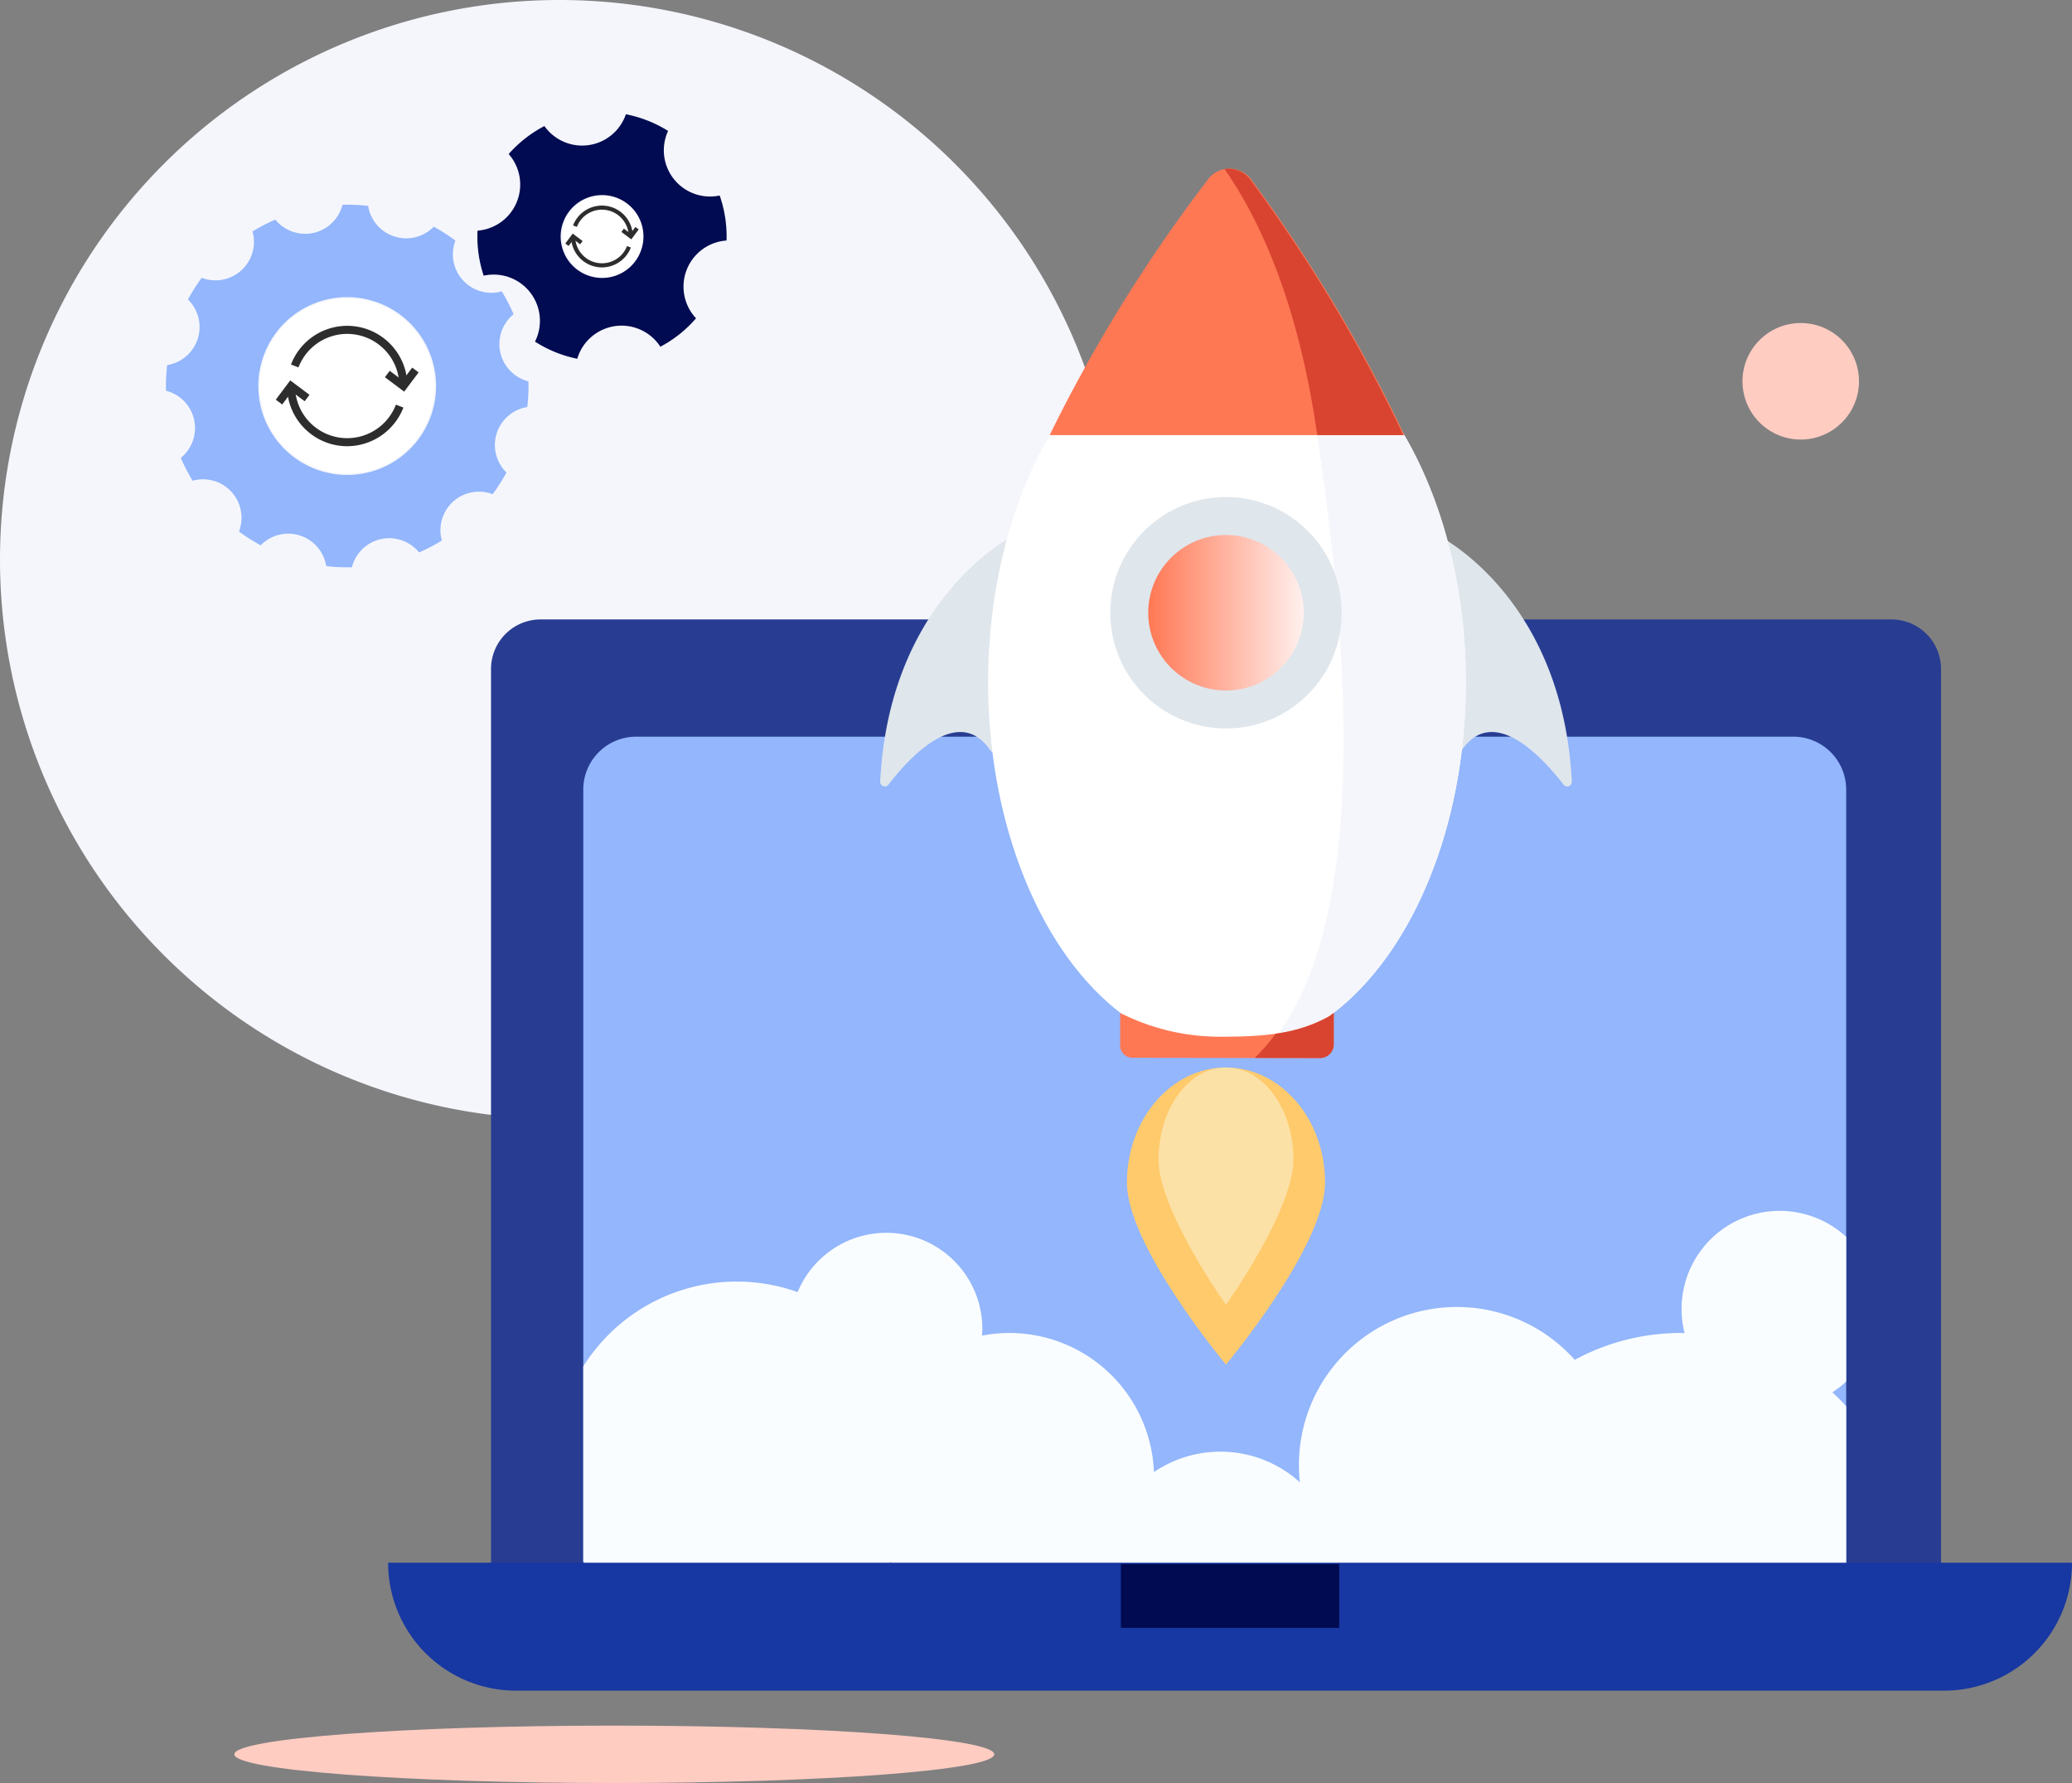
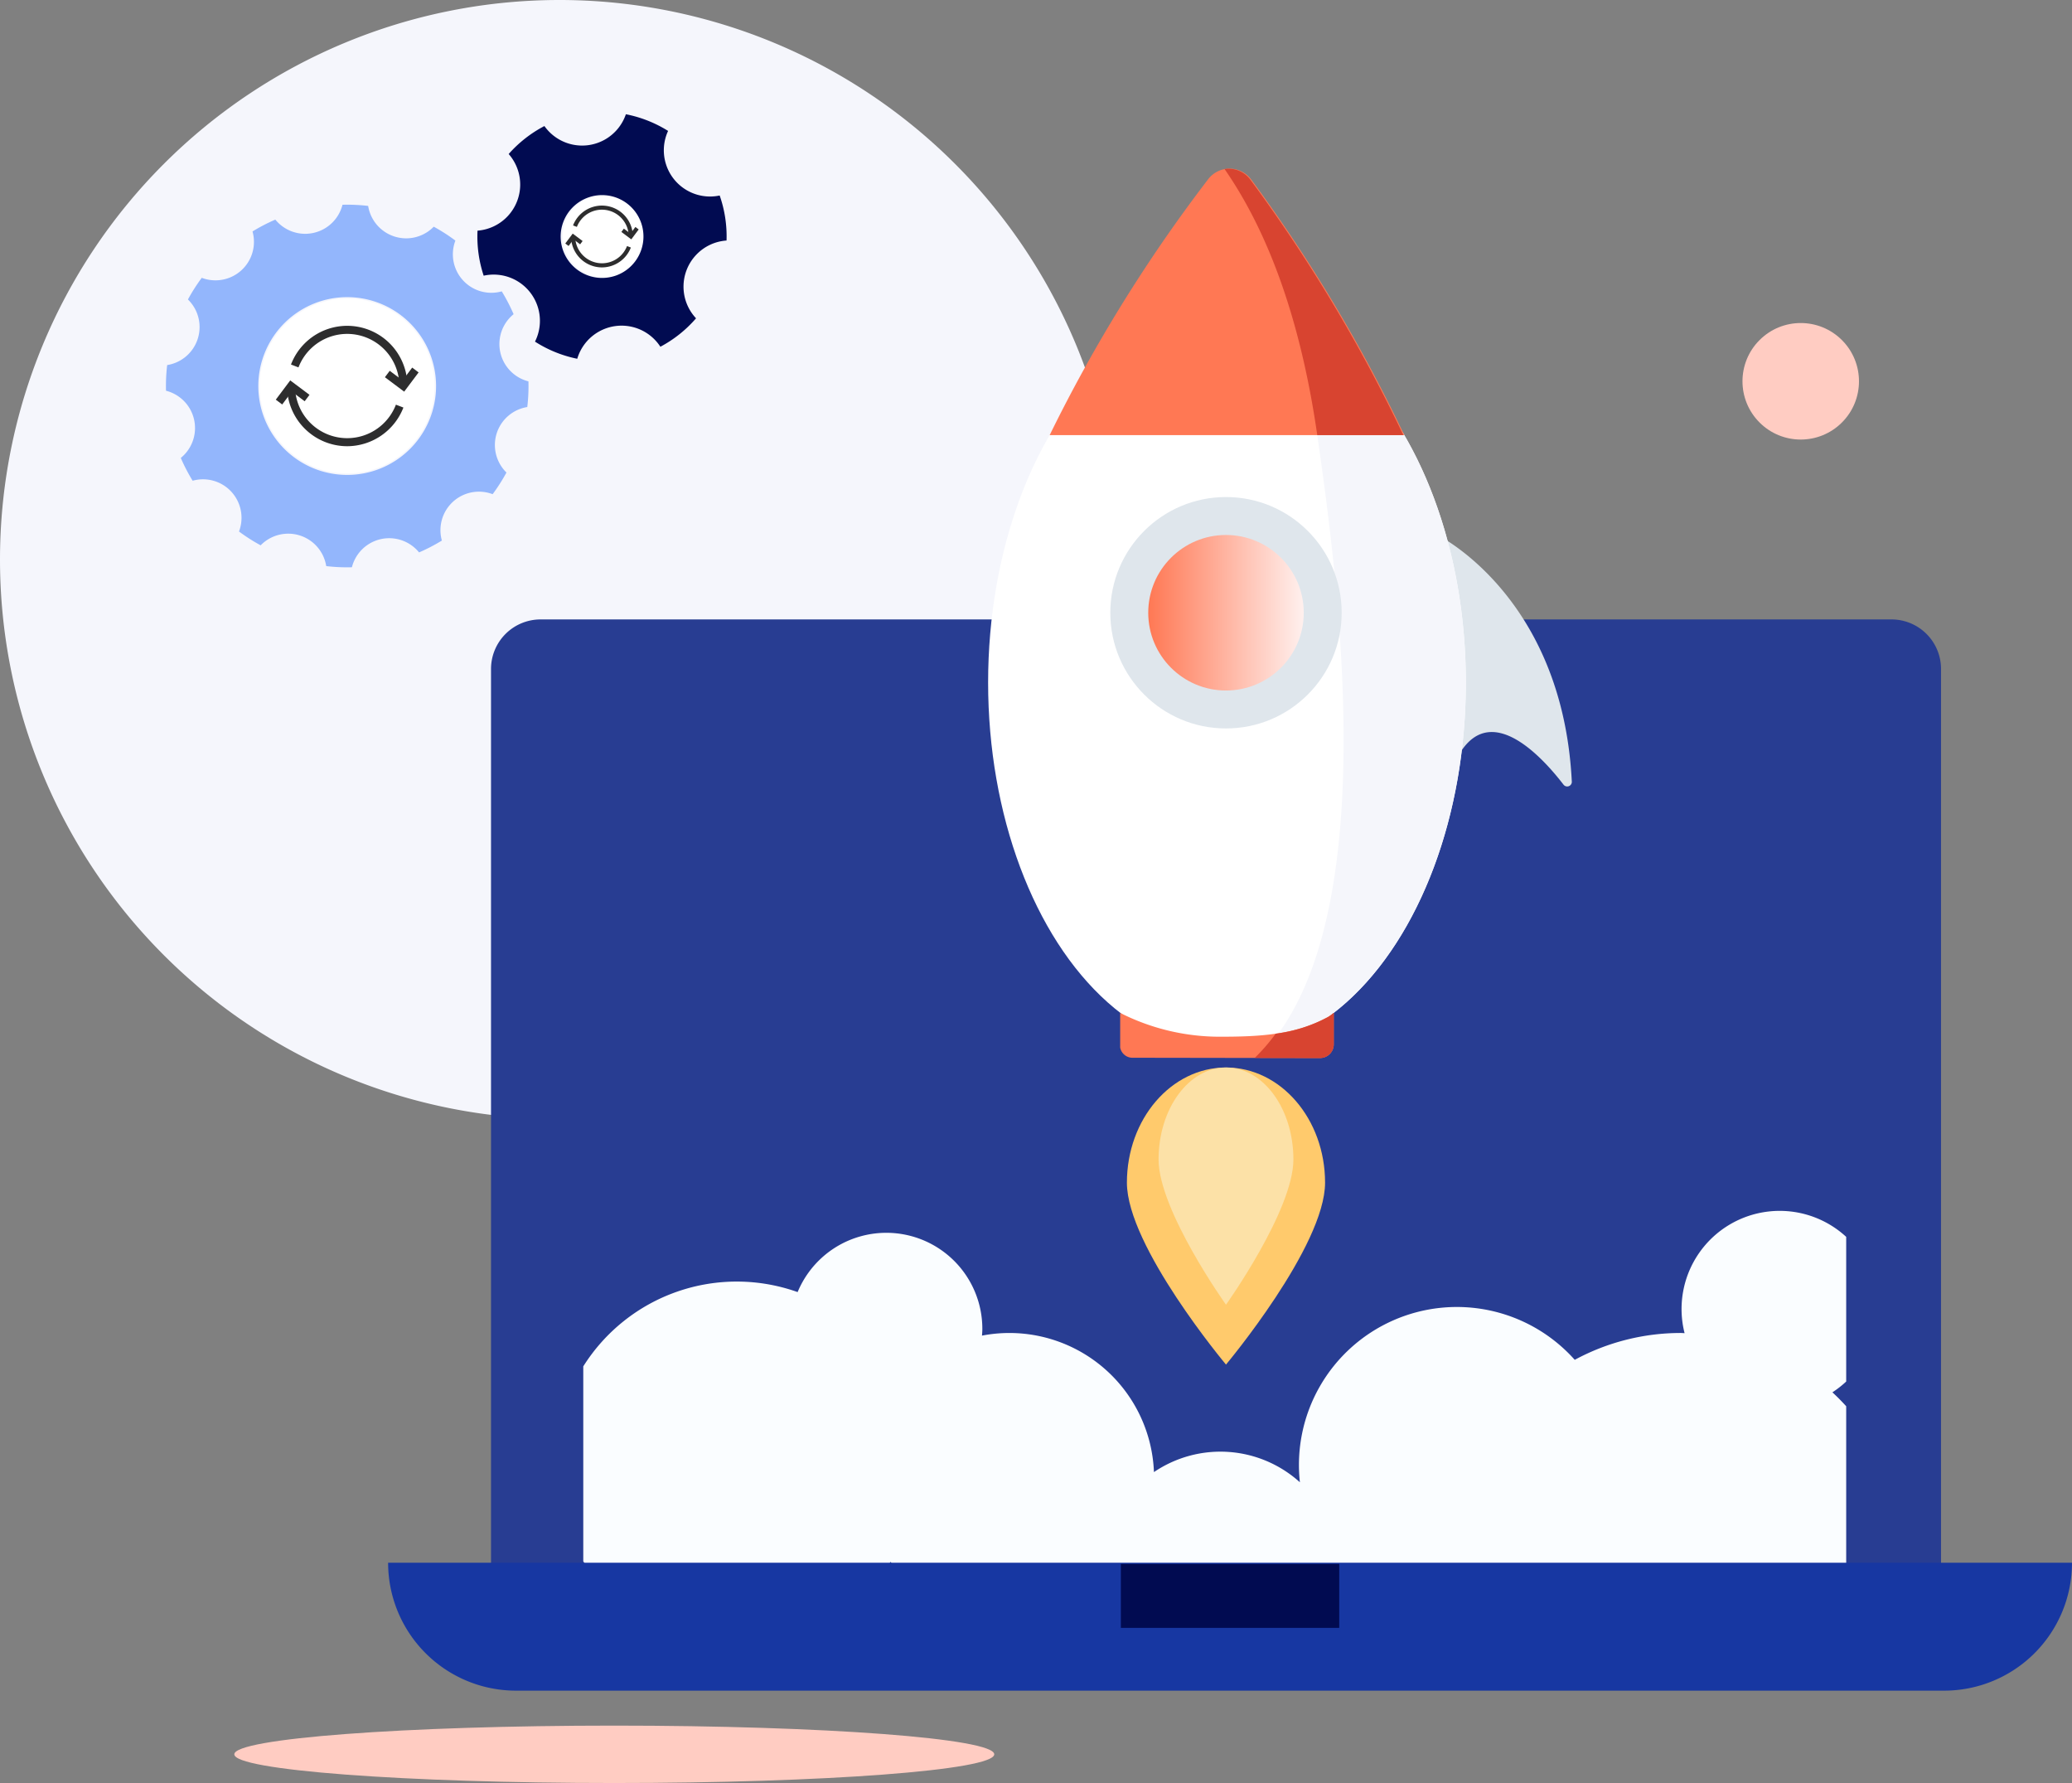
<svg xmlns="http://www.w3.org/2000/svg" id="Composant_2_1" data-name="Composant 2 – 1" width="155.124" height="133.47" viewBox="0 0 155.124 133.47">
  <rect x="0" y="0" width="155.124" height="133.47" fill="#808080" stroke="none" />
  <defs>
    <linearGradient id="linear-gradient" y1="0.5" x2="1" y2="0.5" gradientUnits="objectBoundingBox">
      <stop offset="0" stop-color="#fff" />
      <stop offset="0" stop-color="#ff7854" />
      <stop offset="0.998" stop-color="#fff0ee" />
    </linearGradient>
  </defs>
  <g id="Groupe_2359" data-name="Groupe 2359">
    <path id="Tracé_2941" data-name="Tracé 2941" d="M112.173,73.207A41.885,41.885,0,1,1,70.288,31.321,41.885,41.885,0,0,1,112.173,73.207Z" transform="translate(-28.403 -31.321)" fill="#f5f6fc" />
    <path id="Rectangle_275" data-name="Rectangle 275" d="M3.71,0H104.848a3.71,3.71,0,0,1,3.71,3.71V74.2a0,0,0,0,1,0,0H0a0,0,0,0,1,0,0V3.71A3.71,3.71,0,0,1,3.71,0Z" transform="translate(36.761 46.368)" fill="#283d92" />
-     <path id="Rectangle_276" data-name="Rectangle 276" d="M3.96,0H90.59a3.96,3.96,0,0,1,3.96,3.96V63.432a0,0,0,0,1,0,0H0a0,0,0,0,1,0,0V3.96A3.96,3.96,0,0,1,3.96,0Z" transform="translate(43.668 55.145)" fill="#93b6fc" />
    <path id="Tracé_2948" data-name="Tracé 2948" d="M158.1,155.108c-.33-.361-.672-.711-1.033-1.042a7.417,7.417,0,0,0,1.033-.809V142.429a7.346,7.346,0,0,0-12.1,7.208c-.089,0-.174-.013-.263-.013a16.683,16.683,0,0,0-7.96,2.01A11.823,11.823,0,0,0,117.2,160.8a8.864,8.864,0,0,0-10.927-.762A10.829,10.829,0,0,0,93.4,149.821c.012-.169.026-.337.026-.508a7.188,7.188,0,0,0-13.829-2.75,13.575,13.575,0,0,0-16.048,5.561v14.59a13.775,13.775,0,0,0,1.281,1.7H85.295a13.863,13.863,0,0,0,1.259-1.661,10.933,10.933,0,0,0,1.466,1.661h32.063a9,9,0,0,0,.064-1.019,11.912,11.912,0,0,0,1.042,1.019H158.1Z" transform="translate(-19.881 -49.842)" fill="#fafdff" />
    <path id="Rectangle_278" data-name="Rectangle 278" d="M0,0H126.067a0,0,0,0,1,0,0V0a9.575,9.575,0,0,1-9.575,9.575H9.575A9.575,9.575,0,0,1,0,0V0A0,0,0,0,1,0,0Z" transform="translate(29.057 116.981)" fill="#1737a2" />
    <rect id="Rectangle_279" data-name="Rectangle 279" width="16.349" height="4.787" transform="translate(83.915 117.069)" fill="#010b51" />
  </g>
  <path id="Tracé_4249" data-name="Tracé 4249" d="M100.463,275.094c0,1.186-12.735,2.149-28.446,2.149s-28.448-.964-28.448-2.149,12.736-2.148,28.448-2.148S100.463,273.907,100.463,275.094Z" transform="translate(-26.027 -143.773)" fill="#ffccc2" />
  <g id="Groupe_3142" data-name="Groupe 3142" transform="translate(12.419 8.55)">
    <path id="Tracé_4250" data-name="Tracé 4250" d="M47.89,80.772A2.884,2.884,0,0,1,50.181,78.8a13.368,13.368,0,0,0,.087-1.922,2.881,2.881,0,0,1-1.111-5.028,13.681,13.681,0,0,0-.887-1.709,2.881,2.881,0,0,1-3.471-3.8A13.572,13.572,0,0,0,43.178,65.3a2.881,2.881,0,0,1-4.91-1.555,13.526,13.526,0,0,0-1.922-.087,2.881,2.881,0,0,1-5.028,1.112,13.728,13.728,0,0,0-1.708.886,2.882,2.882,0,0,1-3.8,3.472,13.45,13.45,0,0,0-1.035,1.621,2.881,2.881,0,0,1-1.555,4.91,13.6,13.6,0,0,0-.087,1.921A2.881,2.881,0,0,1,24.24,82.61a13.586,13.586,0,0,0,.887,1.707,2.882,2.882,0,0,1,3.471,3.8,13.518,13.518,0,0,0,1.621,1.035,2.881,2.881,0,0,1,4.91,1.555,13.569,13.569,0,0,0,1.922.087,2.881,2.881,0,0,1,5.028-1.112,13.572,13.572,0,0,0,1.708-.887,2.882,2.882,0,0,1,3.8-3.471,13.64,13.64,0,0,0,1.035-1.621A2.885,2.885,0,0,1,47.89,80.772Zm-13.2,2.8a6.654,6.654,0,1,1,8.352-4.335A6.654,6.654,0,0,1,34.69,83.572Z" transform="translate(-23.124 -56.881)" fill="#93b6fc" />
    <ellipse id="Ellipse_261" data-name="Ellipse 261" cx="6.543" cy="6.543" rx="6.543" ry="6.543" transform="translate(7.032 13.804)" fill="#fff" />
    <ellipse id="Ellipse_262" data-name="Ellipse 262" cx="3.095" cy="3.095" rx="3.095" ry="3.095" transform="translate(29.705 6.048)" fill="#fff" />
    <path id="Tracé_4251" data-name="Tracé 4251" d="M130.977,47.2a9.276,9.276,0,0,0-.514-3.365A3.461,3.461,0,0,1,126.6,39a9.328,9.328,0,0,0-3.159-1.248,3.46,3.46,0,0,1-6.1.883,9.321,9.321,0,0,0-2.675,2.094,3.461,3.461,0,0,1-2.333,5.737,9.338,9.338,0,0,0,.461,3.371,3.462,3.462,0,0,1,3.842,4.936,9.288,9.288,0,0,0,3.164,1.283,3.461,3.461,0,0,1,6.223-.9,9.288,9.288,0,0,0,2.671-2.128,3.462,3.462,0,0,1,2.283-5.824Zm-8.323,2.641a3.1,3.1,0,1,1,1.936-3.942A3.105,3.105,0,0,1,122.654,49.842Z" transform="translate(-89.002 -37.75)" fill="#010b51" />
    <g id="Groupe_3136" data-name="Groupe 3136" transform="translate(8.228 15.841)">
      <g id="Groupe_3132" data-name="Groupe 3132" transform="translate(1.137)">
        <path id="Tracé_4252" data-name="Tracé 4252" d="M67.659,102.847h-.6a3.906,3.906,0,0,0-7.553-1.395l-.561-.215a4.506,4.506,0,0,1,8.715,1.609Z" transform="translate(-58.944 -98.341)" fill="#2d2d2e" />
      </g>
      <g id="Groupe_3133" data-name="Groupe 3133" transform="translate(0.841 4.506)">
        <path id="Tracé_4253" data-name="Tracé 4253" d="M62.318,120.08a4.511,4.511,0,0,1-4.506-4.505h.6a3.906,3.906,0,0,0,7.553,1.395l.561.215A4.532,4.532,0,0,1,62.318,120.08Z" transform="translate(-57.812 -115.575)" fill="#2d2d2e" />
      </g>
      <g id="Groupe_3134" data-name="Groupe 3134" transform="translate(0 4.085)">
        <path id="Tracé_4254" data-name="Tracé 4254" d="M55.076,115.768l-.48-.361,1.081-1.442,1.442,1.081-.361.48-.961-.721Z" transform="translate(-54.595 -113.966)" fill="#2d2d2e" />
      </g>
      <g id="Groupe_3135" data-name="Groupe 3135" transform="translate(8.17 3.124)">
        <path id="Tracé_4255" data-name="Tracé 4255" d="M87.287,112.092l-1.442-1.081.361-.48.961.721.721-.961.48.361Z" transform="translate(-85.845 -110.289)" fill="#2d2d2e" />
      </g>
    </g>
    <g id="Groupe_3141" data-name="Groupe 3141" transform="translate(29.902 6.837)">
      <g id="Groupe_3137" data-name="Groupe 3137" transform="translate(0.584)">
        <path id="Tracé_4256" data-name="Tracé 4256" d="M144.212,66.216H143.9a2.007,2.007,0,0,0-3.881-.717l-.288-.11a2.316,2.316,0,0,1,4.478.827Z" transform="translate(-139.734 -63.901)" fill="#2d2d2e" />
      </g>
      <g id="Groupe_3138" data-name="Groupe 3138" transform="translate(0.432 2.315)">
        <path id="Tracé_4257" data-name="Tracé 4257" d="M141.467,75.072a2.318,2.318,0,0,1-2.315-2.315h.309a2.007,2.007,0,0,0,3.881.717l.288.11A2.329,2.329,0,0,1,141.467,75.072Z" transform="translate(-139.152 -72.757)" fill="#2d2d2e" />
      </g>
      <g id="Groupe_3139" data-name="Groupe 3139" transform="translate(0 2.099)">
        <path id="Tracé_4258" data-name="Tracé 4258" d="M137.746,72.856l-.247-.185.556-.741.741.556-.185.247-.494-.37Z" transform="translate(-137.499 -71.93)" fill="#2d2d2e" />
      </g>
      <g id="Groupe_3140" data-name="Groupe 3140" transform="translate(4.198 1.605)">
        <path id="Tracé_4259" data-name="Tracé 4259" d="M154.3,70.967l-.741-.556.185-.247.494.37.37-.494.247.185Z" transform="translate(-153.557 -70.041)" fill="#2d2d2e" />
      </g>
    </g>
  </g>
  <g id="Groupe_3143" data-name="Groupe 3143" transform="translate(65.897 12.625)">
-     <path id="Tracé_4260" data-name="Tracé 4260" d="M799.35,229.157c-2.059,1.244-8.982,6.291-9.586,18.167a.347.347,0,0,0,.617.257c1.5-1.952,5.228-6.093,7.628-2.566a.343.343,0,0,0,.625-.194l1.234-15.3A.352.352,0,0,0,799.35,229.157Z" transform="translate(-789.763 -201.468)" fill="#dfe6ec" />
    <path id="Tracé_4261" data-name="Tracé 4261" d="M968.538,229.157c2.059,1.244,8.982,6.291,9.587,18.167a.347.347,0,0,1-.618.257c-1.5-1.952-5.228-6.093-7.628-2.566a.343.343,0,0,1-.625-.194l-1.235-15.3A.352.352,0,0,1,968.538,229.157Z" transform="translate(-926.347 -201.468)" fill="#dfe6ec" />
    <ellipse id="Ellipse_263" data-name="Ellipse 263" cx="17.883" cy="27.64" rx="17.883" ry="27.64" transform="translate(8.08 10.825)" fill="#fff" />
    <path id="Tracé_4262" data-name="Tracé 4262" d="M915.642,161.216a43.315,43.315,0,0,1,2.111,8.178c1.592,11.087,4.884,35.836-3.657,45.742,8.4-2.27,14.782-13.594,14.782-27.225C928.878,175.131,923.265,164.379,915.642,161.216Z" transform="translate(-885.031 -149.447)" fill="#f5f6fb" />
    <path id="Tracé_4263" data-name="Tracé 4263" d="M883.613,407.318c0,4.762-7.418,13.617-7.418,13.617s-7.418-8.855-7.418-13.617,3.321-8.622,7.418-8.622S883.613,402.556,883.613,407.318Z" transform="translate(-850.306 -331.412)" fill="#ffca6c" />
    <path id="Tracé_4264" data-name="Tracé 4264" d="M889.012,405.581c0,3.8-5.047,10.872-5.047,10.872s-5.047-7.07-5.047-10.872,2.26-6.885,5.047-6.885S889.012,401.778,889.012,405.581Z" transform="translate(-858.076 -331.412)" fill="#fce1a7" />
    <path id="Tracé_4265" data-name="Tracé 4265" d="M870.588,130.817a116.205,116.205,0,0,0-11.45-19.119,2.021,2.021,0,0,0-3.264,0,114.084,114.084,0,0,0-11.838,19.119Z" transform="translate(-831.348 -110.87)" fill="#ff7854" />
    <path id="Tracé_4266" data-name="Tracé 4266" d="M874.067,382.994a16.493,16.493,0,0,1-7.447-1.783v2.595a.941.941,0,0,0,.976.762l13.988.022a1.026,1.026,0,0,0,1.026-1.031v-2.347l-.332.25C879.815,382.864,877.033,382.994,874.067,382.994Z" transform="translate(-848.653 -318.014)" fill="#ff7854" />
    <ellipse id="Ellipse_264" data-name="Ellipse 264" cx="8.661" cy="8.661" rx="8.661" ry="8.661" transform="translate(17.228 24.582)" fill="#dfe6ec" />
    <ellipse id="Ellipse_265" data-name="Ellipse 265" cx="5.821" cy="5.821" rx="5.821" ry="5.821" transform="translate(20.068 27.422)" fill="url(#linear-gradient)" />
    <path id="Tracé_4267" data-name="Tracé 4267" d="M906.985,130.826h6.444a116.236,116.236,0,0,0-11.45-19.119,2.031,2.031,0,0,0-1.935-.8C902.922,115.055,905.62,121.336,906.985,130.826Z" transform="translate(-874.263 -110.879)" fill="#d84430" />
    <path id="Tracé_4268" data-name="Tracé 4268" d="M911.273,382.767a13.791,13.791,0,0,1-1.57,1.814l4.894.008a1.025,1.025,0,0,0,1.026-1.031v-2.347l-.332.25A11.216,11.216,0,0,1,911.273,382.767Z" transform="translate(-881.665 -318.014)" fill="#d84430" />
  </g>
  <circle id="Ellipse_266" data-name="Ellipse 266" cx="4.361" cy="4.361" r="4.361" transform="translate(128.648 28.542) rotate(-45)" fill="#ffccc2" />
</svg>